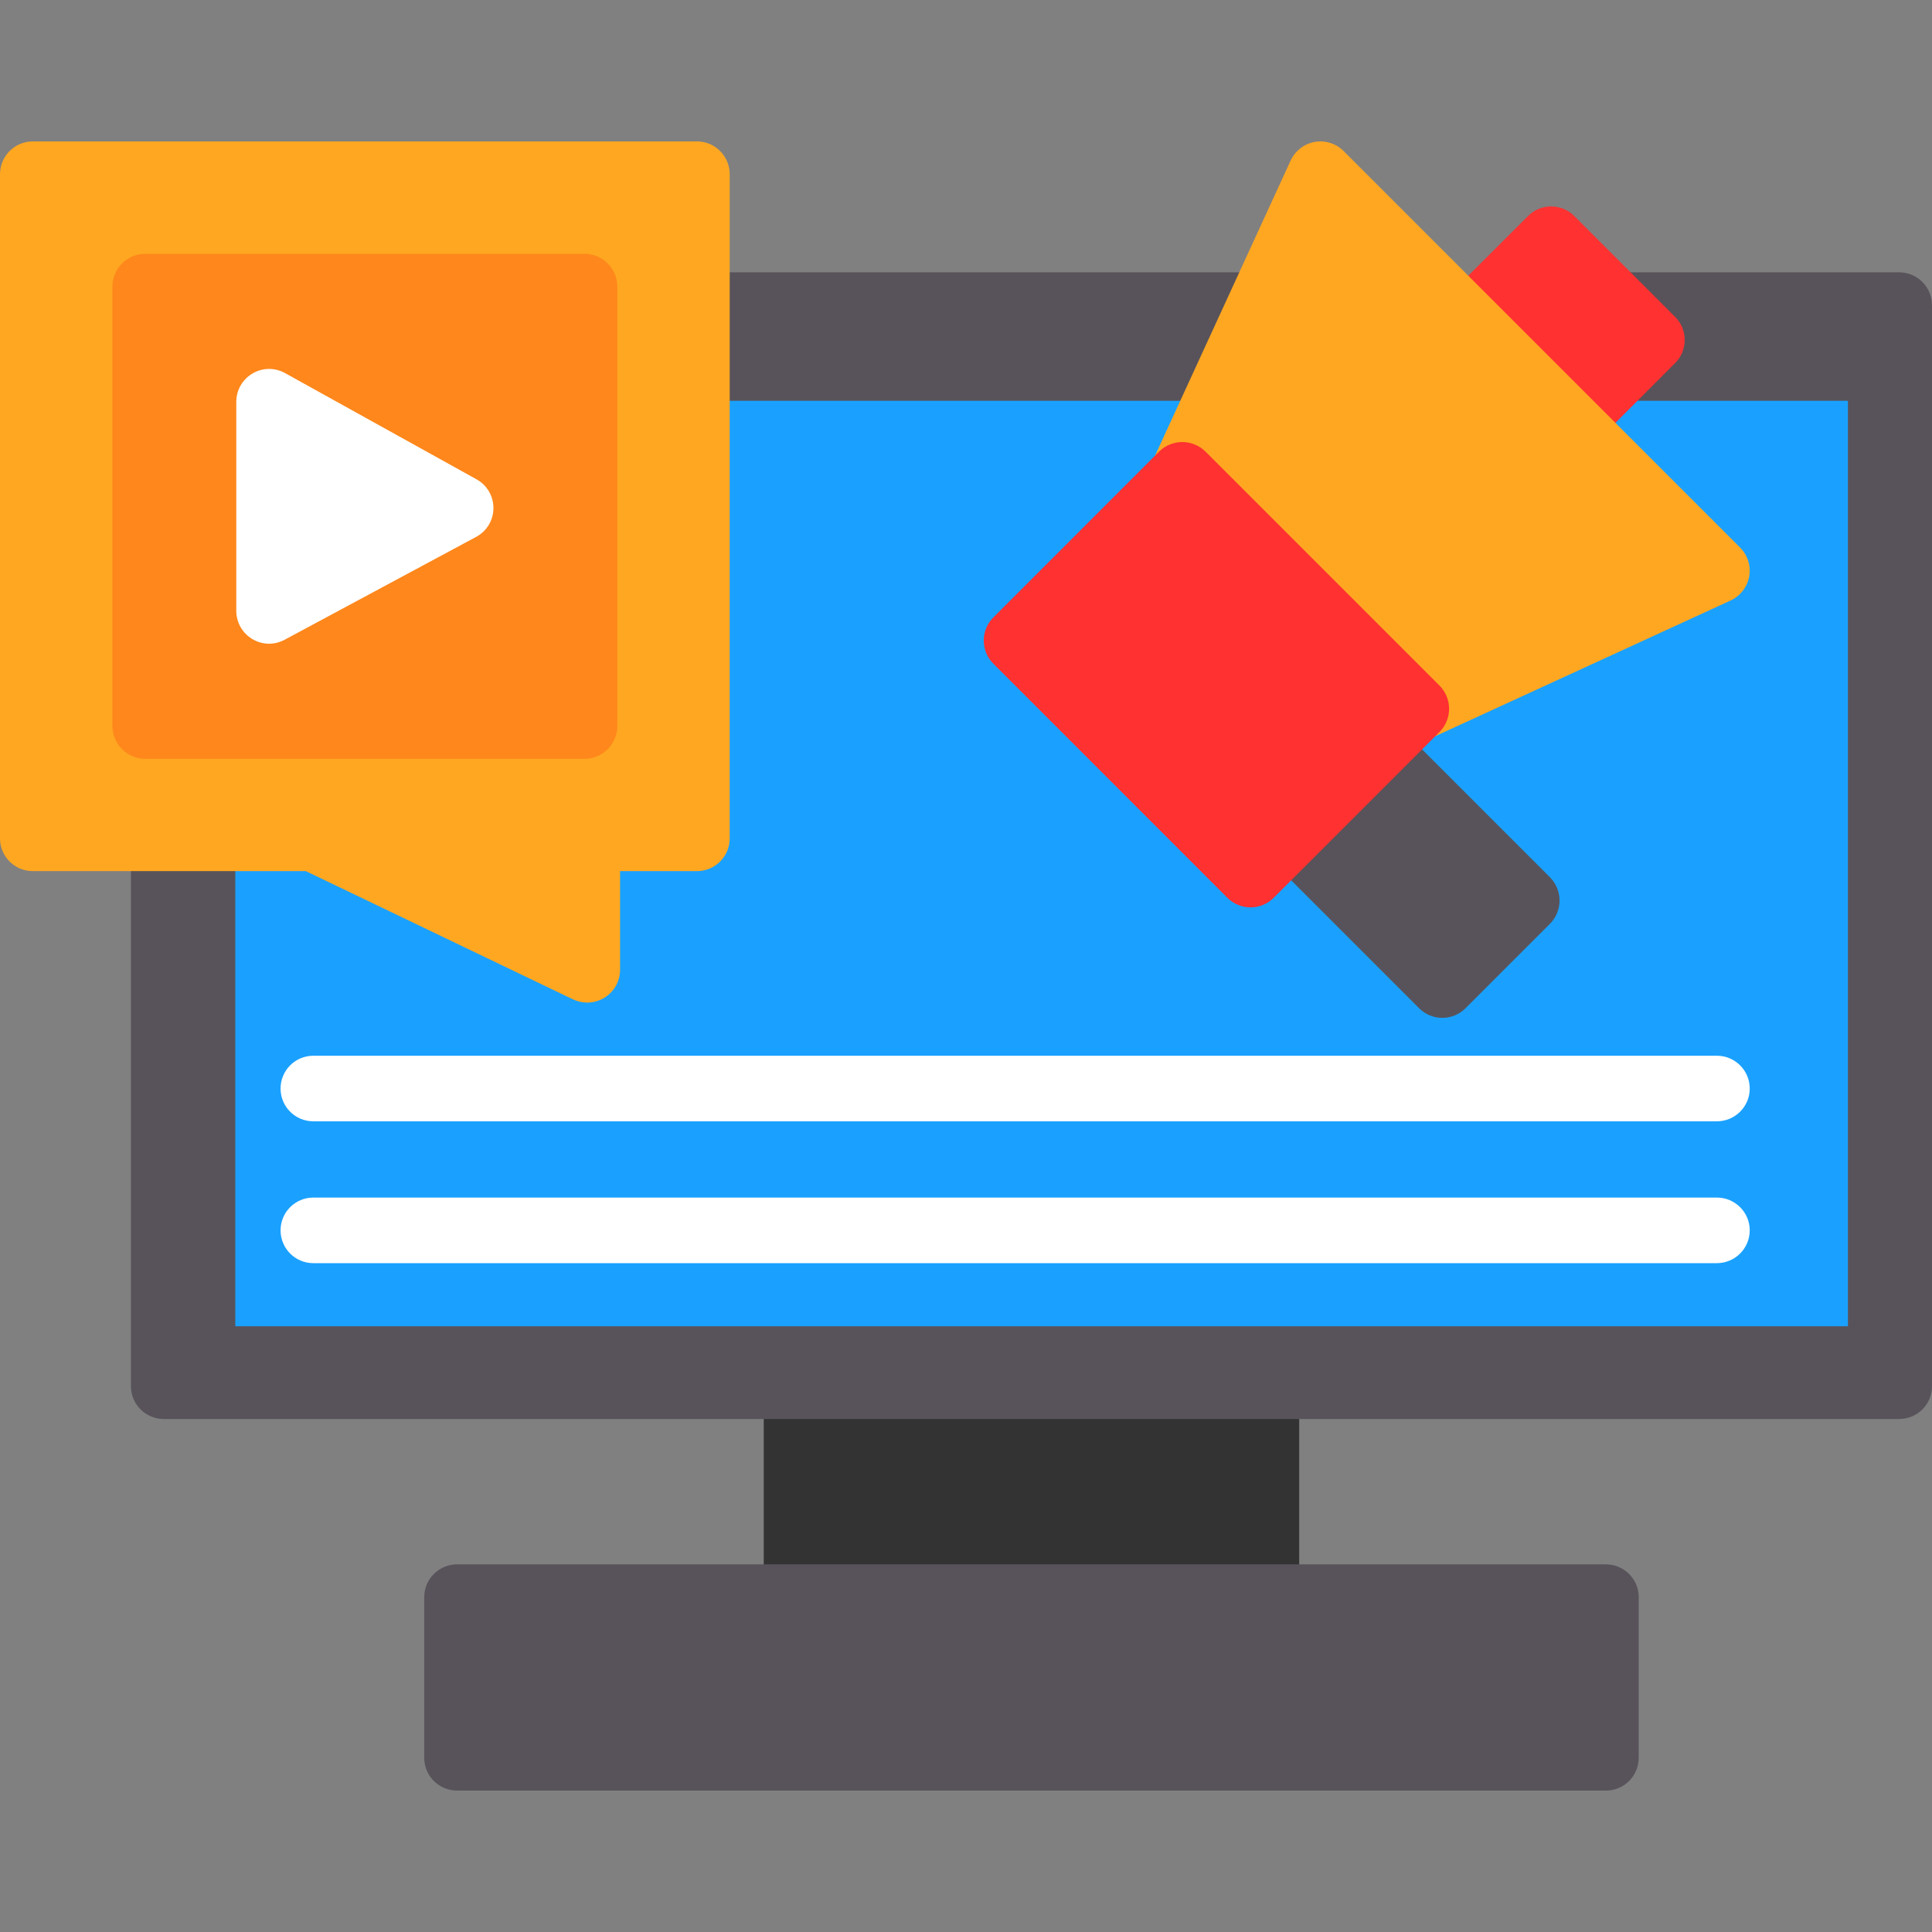
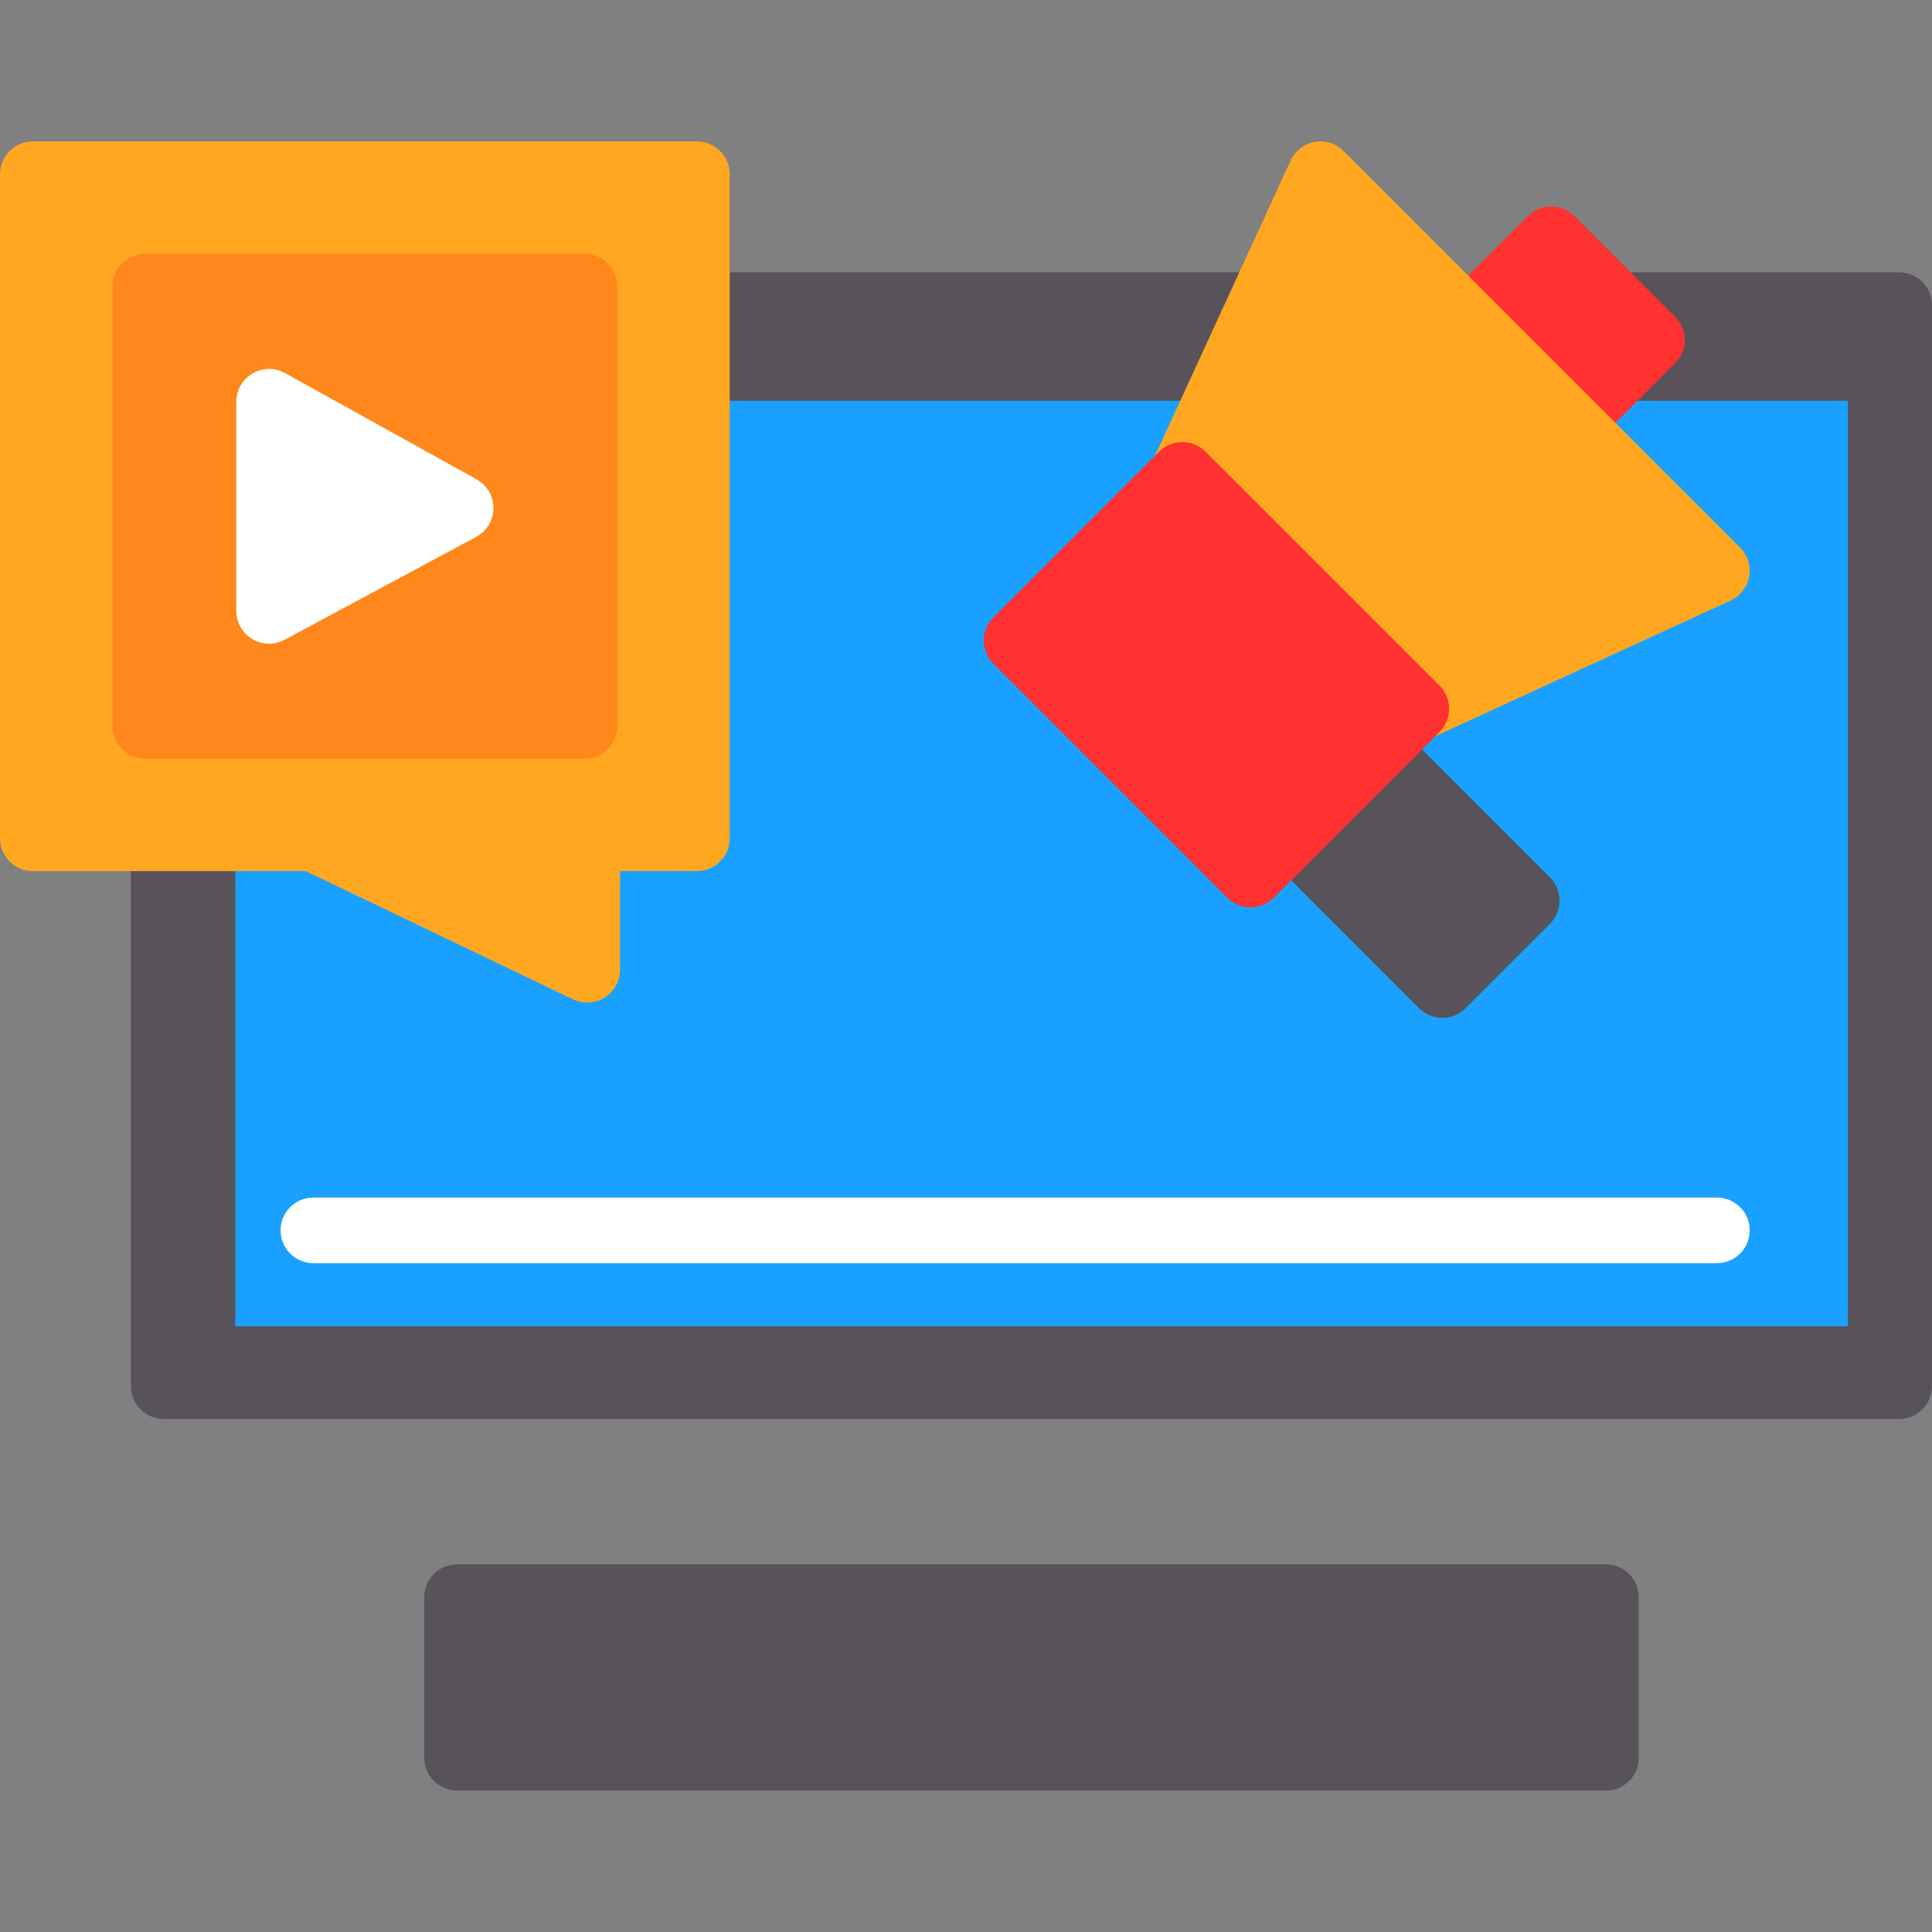
<svg xmlns="http://www.w3.org/2000/svg" clip-rule="evenodd" fill-rule="evenodd" height="512" image-rendering="optimizeQuality" shape-rendering="geometricPrecision" text-rendering="geometricPrecision" viewBox="0 0 18062 18062" width="512">
  <rect x="0" y="0" width="18062" height="18062" fill="#808080" stroke="none" />
  <g id="Layer_x0020_1">
-     <path d="m7754 14625h3779v-1359h-3779z" />
-     <path d="m11839 15239h-4392c-169 0-307-138-307-307v-1972c0-170 138-307 307-307h4392c170 0 307 137 307 307v1972c0 169-137 307-307 307z" fill="#333" />
    <path d="m17755 13266h-16224c-169 0-307-137-307-306v-5122c0-170 138-307 307-307 100 0 189 48 245 123l4511-4596c-48-54-78-126-78-205 0-169 137-307 307-307h5266c169 0 307 138 307 307v10h2722c0-4 0-7 0-10 0-169 138-307 307-307h2637c170 0 307 138 307 307v10107c0 169-137 306-307 306z" fill="#58535a" />
    <path d="m17267 12399h-15058-9v-9-8634-9h9 15058 9v9 8634 9z" fill="#1aa1ff" fill-rule="nonzero" />
    <path d="m15013 16740h-10740c-169 0-307-137-307-307v-1501c0-170 138-307 307-307h10740c170 0 307 137 307 307v1501c0 170-137 307-307 307z" fill="#58535a" />
    <path d="m5490 9373c-45 0-91-10-133-30l-2498-1199h-2552c-170 0-307-137-307-306v-6209c0-169 137-307 307-307h6209c169 0 306 138 306 307v6209c0 169-137 306-306 306h-719v922c0 106-54 204-144 260-49 31-106 47-163 47z" fill="#ffa721" />
    <path d="m13484 9516c-79 0-157-30-217-90l-1413-1413c-120-120-120-314 0-434l790-790c58-57 136-89 217-89s159 32 217 89l1413 1413c57 58 89 136 89 217s-32 159-89 217l-790 790c-60 60-139 90-217 90z" fill="#58535a" />
    <path d="m14669 4260c-79 0-157-30-217-90l-942-942c-58-57-90-135-90-217 0-81 32-159 90-217l775-774c119-120 314-120 433 0l942 942c58 57 90 135 90 216 0 82-32 160-90 217l-774 775c-60 60-139 90-217 90z" fill="#ff3131" />
-     <path d="m16051 10483h-13122c-169 0-306-137-306-306 0-170 137-307 306-307h13122c169 0 307 137 307 307 0 169-138 306-307 306z" fill="#fff" />
    <path d="m13241 6933c-80 0-158-31-217-90l-2188-2187c-90-91-115-228-61-345l1291-2810c42-91 126-156 224-174 99-18 200 14 271 85l3707 3707c71 71 103 172 85 271-18 98-83 182-174 224l-2810 1291c-41 19-85 28-128 28z" fill="#ffa721" />
    <path d="m16051 11809h-13122c-169 0-306-137-306-307 0-169 137-306 306-306h13122c169 0 307 137 307 306 0 170-138 307-307 307z" fill="#fff" />
    <path d="m11691 8483c-78 0-157-30-217-90l-2187-2188c-120-119-120-314 0-433l1549-1550c120-119 314-119 434 0l2188 2188c119 119 119 314 0 433l-1550 1550c-60 60-138 90-217 90z" fill="#ff3131" />
    <path d="m5465 7094h-4107c-170 0-307-138-307-307v-4107c0-170 137-307 307-307h4107c169 0 306 137 306 307v4107c0 169-137 307-306 307z" fill="#ff871b" />
    <path d="m2516 6018c-55 0-109-15-158-44-92-55-149-155-149-263v-1955c0-109 58-209 151-264 94-56 210-57 305-4l1790 993c98 54 159 158 158 270 0 112-62 215-161 268l-1791 962c-45 24-95 37-145 37z" fill="#fff" />
  </g>
</svg>